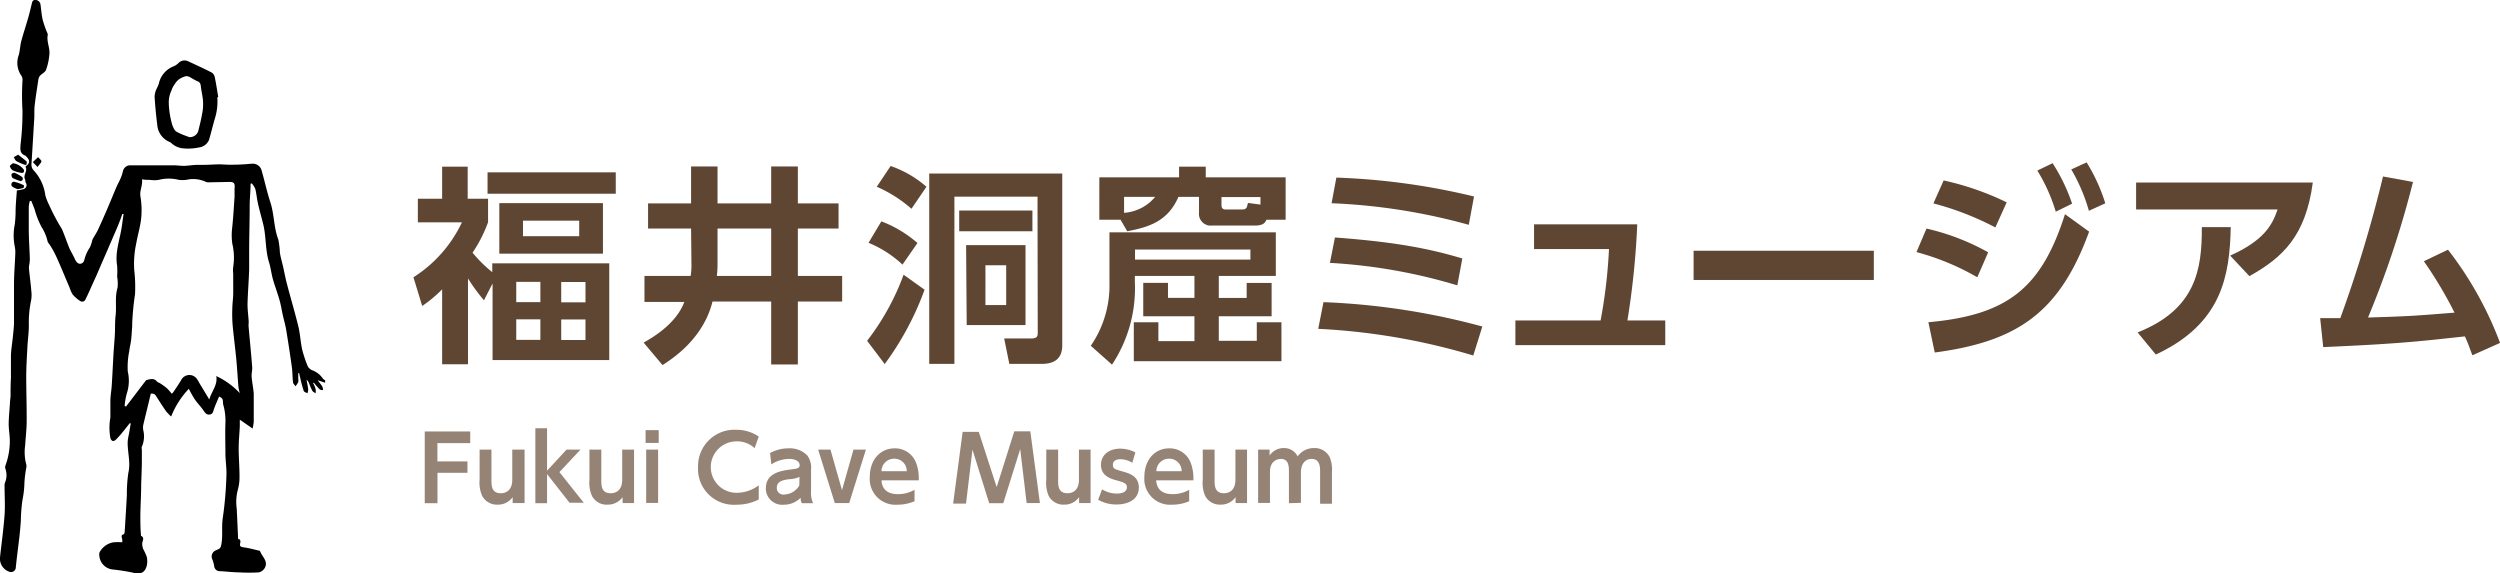
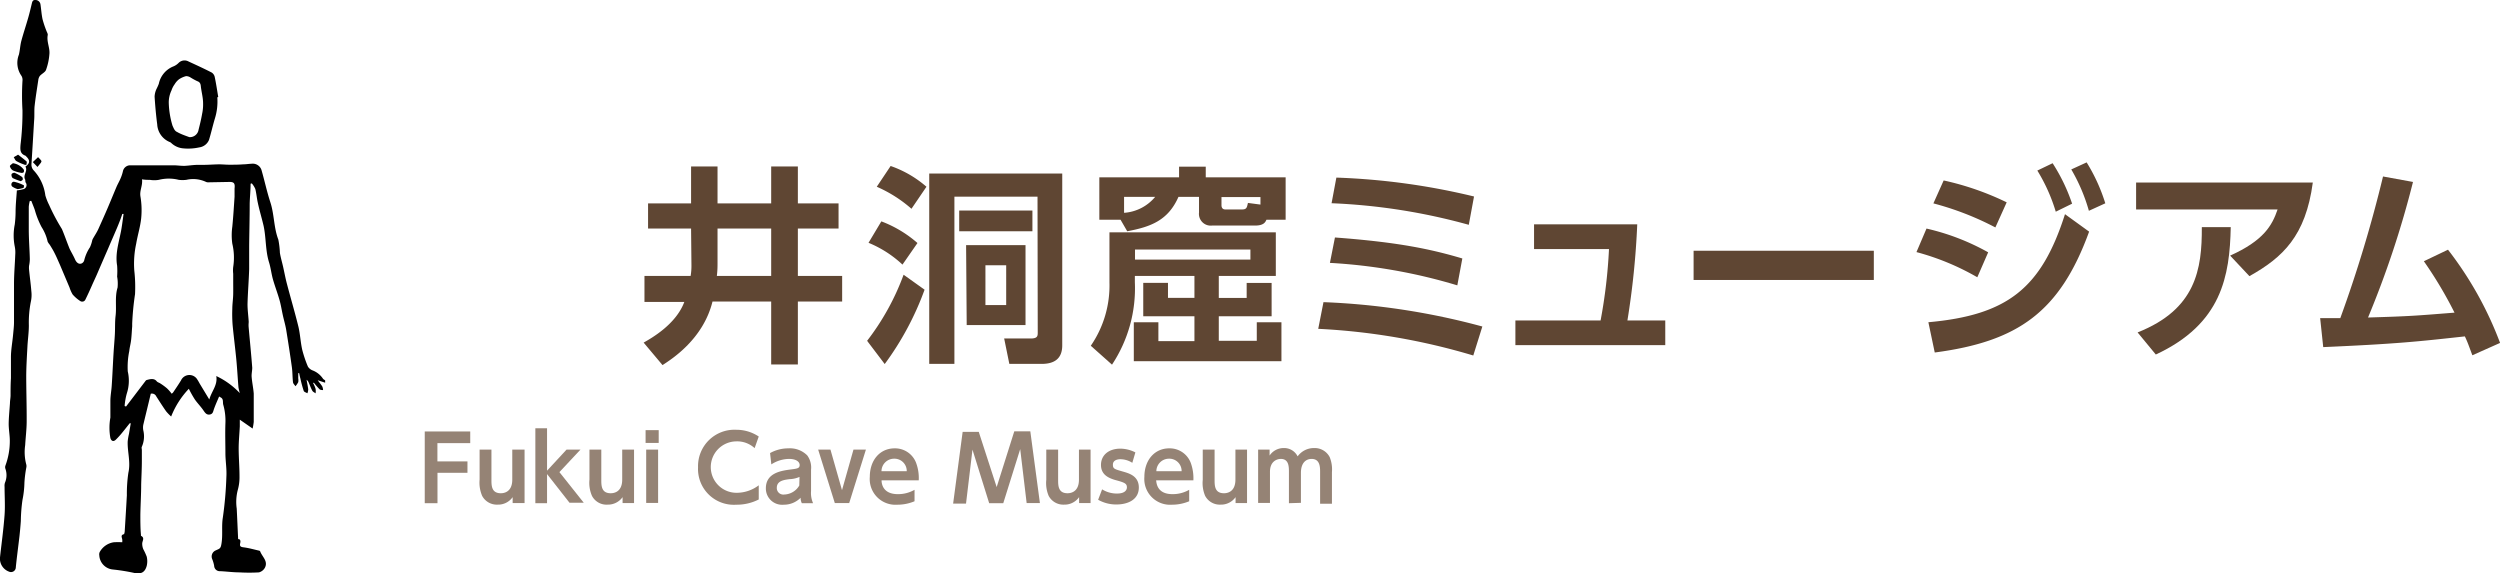
<svg xmlns="http://www.w3.org/2000/svg" viewBox="0 0 333.61 76.5">
  <defs>
    <style>.a{fill:#5f4633;}.b{fill:#958375;}</style>
  </defs>
  <path d="M43.39,51.07l-1-.33c.19.26.43.53.62.84a1.35,1.35,0,0,1,.1.47c-.17,0-.4,0-.52-.16a9.41,9.41,0,0,1-.71-.83l-.1.06a3.89,3.89,0,0,1,.33.76,1.8,1.8,0,0,1,0,.61c-.15-.12-.36-.2-.44-.36-.19-.35-.32-.73-.48-1.09a.79.79,0,0,0-.28-.36c.08.43.17.86.22,1.29a1.56,1.56,0,0,1-.11.51c-.17-.1-.44-.17-.49-.32a15.06,15.06,0,0,1-.44-1.63c-.07-.24-.12-.49-.17-.74l-.12,0c0,.23,0,.46,0,.7a1.64,1.64,0,0,1,0,.5,2.79,2.79,0,0,1-.37.55c-.12-.18-.31-.34-.33-.53-.08-.66-.06-1.34-.15-2-.23-1.67-.49-3.34-.76-5-.11-.66-.31-1.31-.46-2s-.25-1.35-.44-2c-.26-.92-.61-1.82-.87-2.74-.21-.75-.29-1.53-.52-2.27-.49-1.58-.38-3.24-.72-4.84-.23-1-.54-2-.77-3.07-.14-.62-.19-1.26-.34-1.87a3,3,0,0,0-.47-.75l-.16.05c0,.89-.1,1.79-.12,2.68,0,1.86-.05,3.73-.07,5.59,0,1,0,2.09,0,3.13-.05,1.56-.18,3.12-.22,4.67,0,.74.1,1.48.15,2.21a1.56,1.56,0,0,1,0,.31,3.39,3.39,0,0,0,0,.55c.16,1.8.34,3.6.48,5.41,0,.4-.11.82-.08,1.22.06.74.22,1.48.28,2.23,0,.54,0,1.09,0,1.64,0,.72,0,1.44,0,2.15a8.12,8.12,0,0,1-.15.88L32,56c0,.33,0,.62,0,.9-.05,1-.15,2-.15,2.92,0,1.24.11,2.47.11,3.71a6.33,6.33,0,0,1-.24,1.89,6.35,6.35,0,0,0-.13,2.45c.07,1.35.12,2.69.19,4.07.34,0,.33.3.27.56-.09.44.1.49.48.54.68.09,1.35.28,2,.43.07,0,.17.06.19.11.26.71,1.06,1.28.65,2.14a1.28,1.28,0,0,1-.81.66,22.78,22.78,0,0,1-2.61,0c-.85,0-1.71-.12-2.57-.16a.74.74,0,0,1-.8-.71,4.39,4.39,0,0,0-.27-.92.88.88,0,0,1,.43-1.12l.37-.17c.31-.13.37-.34.43-.67.22-1.2,0-2.42.2-3.59a49.34,49.34,0,0,0,.47-5.42c.06-1-.11-2-.13-3,0-1.38-.05-2.76,0-4.13a7.76,7.76,0,0,0-.28-2.45c-.11-.34.07-.78-.34-1l-.22-.13c-.24.57-.49,1.11-.69,1.68-.11.3-.12.64-.53.72s-.61-.16-.83-.48c-.35-.53-.82-1-1.18-1.51a14.25,14.25,0,0,1-.81-1.44,11.52,11.52,0,0,0-2.36,3.7,6,6,0,0,1-.67-.69c-.46-.65-.88-1.32-1.32-2a.63.63,0,0,0-.73-.35c-.33,1.4-.67,2.77-1,4.15a2,2,0,0,0,0,.73,3.43,3.43,0,0,1-.19,2.19c-.07.12,0,.3,0,.45,0,.48,0,.95,0,1.42,0,1.06-.06,2.11-.09,3.16,0,1.36-.09,2.72-.11,4.08,0,.88,0,1.76.08,2.65,0,0,0,.11,0,.13.53.26.2.64.17,1a1.89,1.89,0,0,0,.14.78,8.64,8.64,0,0,1,.46,1,2.69,2.69,0,0,1,0,1.23c-.26.94-.83,1.15-1.78.92A26.34,26.34,0,0,0,15.1,76a2,2,0,0,1-1.85-1.89.74.74,0,0,1,.06-.45,2.58,2.58,0,0,1,1.89-1.3,10.66,10.66,0,0,1,1.11,0,1.43,1.43,0,0,0,0-.39c-.05-.28-.24-.59.25-.69,0,0,.07-.22.08-.34.1-1.61.2-3.23.29-4.85a19,19,0,0,1,.2-3c.33-1.43-.14-2.79-.09-4.18a7.14,7.14,0,0,1,.17-1l.24-1.43-.14,0c-.31.39-.62.79-.94,1.18a11.19,11.19,0,0,1-.9,1c-.32.32-.61.22-.74-.21a7.59,7.59,0,0,1,0-2.73c0-.73,0-1.46,0-2.19s.14-1.39.18-2.08c.1-1.48.16-3,.25-4.44.05-.82.13-1.63.17-2.45s0-1.6.09-2.38c.16-1.27-.12-2.55.27-3.81a5.19,5.19,0,0,0-.06-1.46,10.11,10.11,0,0,0,0-1.46c-.31-1.8.37-3.47.62-5.2.09-.57.16-1.14.24-1.7l-.17,0c-.09.27-.18.54-.28.8s-.31.8-.48,1.19c-.37.87-.75,1.73-1.12,2.6-.5,1.15-1,2.3-1.49,3.44-.22.51-.46,1-.69,1.53s-.56,1.25-.86,1.86a.47.47,0,0,1-.71.19,4.75,4.75,0,0,1-1-.87,4.51,4.51,0,0,1-.41-.92L8,35.34c-.24-.53-.46-1.07-.73-1.59-.18-.37-.41-.73-.63-1.09a2.13,2.13,0,0,1-.28-.41,6,6,0,0,0-.81-1.95A11.3,11.3,0,0,1,4.64,28c-.14-.4-.31-.79-.46-1.19l-.2,0a4.22,4.22,0,0,0-.14.79c0,1,0,2,0,3,0,1.34.11,2.68.14,4a4.93,4.93,0,0,1-.1.86,2.53,2.53,0,0,0,0,.54c.09.95.23,1.89.3,2.83a4.2,4.2,0,0,1-.07,1.46,14.38,14.38,0,0,0-.26,3.14c0,.94-.14,1.88-.19,2.82-.07,1.3-.15,2.6-.16,3.89,0,2,.07,4,.06,6.06,0,1.07-.14,2.14-.2,3.2A6.46,6.46,0,0,0,3.51,62a.92.92,0,0,1,0,.4,15.42,15.42,0,0,0-.25,2A12.81,12.81,0,0,1,3,66.71a21.89,21.89,0,0,0-.22,2.82q-.07,1-.18,2c-.16,1.39-.35,2.78-.49,4.17a.64.64,0,0,1-.91.58A1.84,1.84,0,0,1,0,74.38c.21-1.89.47-3.77.61-5.66.09-1.25,0-2.51,0-3.76a1.36,1.36,0,0,1,.05-.54,2.57,2.57,0,0,0,.06-1.87.64.64,0,0,1,0-.41,9.45,9.45,0,0,0,.59-3.32c0-.77-.16-1.55-.15-2.33s.11-1.79.17-2.69c0-.32.07-.64.08-1,0-.78,0-1.55.05-2.33,0-.94,0-1.89,0-2.83s.2-2,.29-3c.05-.55.12-1.1.12-1.65,0-1.69,0-3.39,0-5.09,0-1.32.12-2.64.17-4a3.85,3.85,0,0,0-.07-1,7.51,7.51,0,0,1,0-2.95,14.33,14.33,0,0,0,.11-1.6c0-1,.11-2,.17-2.94a6.87,6.87,0,0,0,.88-.17.56.56,0,0,0,.29-.89c-.07-.13,0-.32-.1-.46-.24-.58.42-1.1.07-1.66.62-.43.65-.83.12-1.34a.37.37,0,0,0-.13-.12c-.72-.27-.69-.8-.64-1.46A36.08,36.08,0,0,0,3,14.72a32.37,32.37,0,0,1,0-3.94,1.08,1.08,0,0,0-.13-.65A3,3,0,0,1,2.52,7.3c.15-.62.17-1.27.34-1.89.27-1,.61-2,.91-3.06.17-.59.31-1.18.45-1.77.07-.27.1-.59.46-.58A.68.68,0,0,1,5.4.58c.1.67.14,1.35.28,2A13.94,13.94,0,0,0,6.2,4.13c.07.19.2.39.17.55-.16.85.27,1.63.23,2.44a7.91,7.91,0,0,1-.46,2.21c-.12.32-.57.51-.82.8a1.15,1.15,0,0,0-.21.55c-.17,1.15-.36,2.3-.49,3.45-.07.65,0,1.31-.07,2C4.44,18,4.32,20,4.2,21.89a1.1,1.1,0,0,0,.28.83,6,6,0,0,1,1.57,3.35,7.12,7.12,0,0,0,.5,1.27,26.75,26.75,0,0,0,1.71,3.22c.33.77.6,1.56.91,2.34.05.13.1.26.16.38.22.44.48.87.68,1.33s.55.72.93.52a.65.65,0,0,0,.29-.36A5.47,5.47,0,0,1,12,33a4.32,4.32,0,0,0,.31-.94,1.43,1.43,0,0,1,.13-.28c.23-.4.49-.79.68-1.21.45-1,.86-1.91,1.27-2.87s.77-1.85,1.16-2.77c.17-.39.39-.76.55-1.15a5.25,5.25,0,0,0,.32-1,1,1,0,0,1,.88-.72c.8,0,1.59,0,2.39,0,1.16,0,2.32,0,3.48,0,.5,0,1,.09,1.5.07S25.81,22,26.4,22c.23,0,.46,0,.69,0,.71,0,1.43-.06,2.14-.07.45,0,.91.05,1.36.05.62,0,1.24,0,1.86-.05.38,0,.76-.07,1.14-.08a1.22,1.22,0,0,1,1.33.93c.4,1.39.7,2.81,1.15,4.19.54,1.63.45,3.38,1.07,5a11.13,11.13,0,0,1,.21,1.77c.1.61.28,1.21.42,1.82.18.79.32,1.58.53,2.36.5,1.91,1.06,3.79,1.53,5.71.23,1,.27,2,.49,3a15.41,15.41,0,0,0,.77,2.29,1.25,1.25,0,0,0,.63.51,2.94,2.94,0,0,1,1.37,1.09c.06.1.2.16.3.24ZM32,52.46a7.31,7.31,0,0,1-.18-.78c-.1-1.18-.16-2.36-.27-3.54-.15-1.6-.36-3.19-.51-4.78A19.23,19.23,0,0,1,31,41.21c0-.65.11-1.3.12-2s0-1.06,0-1.58c0-.37,0-.74,0-1.1a3.94,3.94,0,0,1,0-.91A8,8,0,0,0,31,32.52a8.22,8.22,0,0,1,0-2.27c.13-1.32.21-2.65.3-4,0-.36,0-.73,0-1.09.08-.71-.07-.9-.77-.88l-2.74.05a.66.66,0,0,1-.31-.06A4.05,4.05,0,0,0,24.86,24a4.19,4.19,0,0,1-1,0,5.48,5.48,0,0,0-2.67,0A3.5,3.5,0,0,1,20,24c-.33,0-.65,0-1.05-.07.11.83-.34,1.49-.21,2.28a11,11,0,0,1,.1,2.92c-.12,1.15-.48,2.27-.67,3.41a12.5,12.5,0,0,0-.25,3.56,19.48,19.48,0,0,1,.1,3.15,37,37,0,0,0-.38,3.94c0,.12,0,.24,0,.36-.05.6-.07,1.19-.14,1.79s-.2,1-.25,1.51a10.53,10.53,0,0,0-.2,2.72,5.43,5.43,0,0,1-.12,2.91,8.64,8.64,0,0,0-.3,1.7l.19.07,2.52-3.31c.07-.09.14-.21.24-.23.47-.13,1-.27,1.35.19.12.13.33.17.48.28a7.79,7.79,0,0,1,.87.64,5.51,5.51,0,0,1,.63.72,1.12,1.12,0,0,0,.19-.17c.36-.53.72-1.06,1.05-1.6a1.23,1.23,0,0,1,2.2-.09c.14.2.24.42.37.63l1.21,2c.31-1.13,1.14-1.91.93-3.13A10.32,10.32,0,0,1,32,52.46Z" />
  <path d="M29,13a7.58,7.58,0,0,1-.32,2.8c-.3,1-.5,1.93-.79,2.87a1.64,1.64,0,0,1-1.31,1,6.85,6.85,0,0,1-2.12.13,2.63,2.63,0,0,1-1.61-.72.68.68,0,0,0-.23-.14,2.69,2.69,0,0,1-1.64-2.34c-.16-1.22-.27-2.46-.35-3.7a2.71,2.71,0,0,1,.24-1,7.4,7.4,0,0,0,.32-.71,3.2,3.2,0,0,1,2-2.35,2.13,2.13,0,0,0,.66-.46,1.11,1.11,0,0,1,1.32-.17c1,.46,2.07.95,3.08,1.47a.94.94,0,0,1,.4.57c.19.89.32,1.79.47,2.68Zm-3.74,5.3a1.17,1.17,0,0,0,1.24-1c.18-.7.35-1.4.47-2.1a5.9,5.9,0,0,0,.13-1.44c0-.66-.17-1.32-.27-2-.06-.36,0-.76-.51-.93a9,9,0,0,1-.91-.5,1.1,1.1,0,0,0-.58-.17,3,3,0,0,0-.94.42,2.3,2.3,0,0,0-.58.66,2.84,2.84,0,0,0-.42.81,3.76,3.76,0,0,0-.37,1.66,11.51,11.51,0,0,0,.5,3.06c.17.36.27.7.63.85C24.13,17.9,24.67,18.08,25.21,18.28Z" />
  <path d="M1.72,21.78a2.17,2.17,0,0,1,1.44.84.41.41,0,0,1,0,.37.4.4,0,0,1-.35.07,4.42,4.42,0,0,1-1.09-.32.9.9,0,0,1-.4-.57C1.33,22.05,1.61,21.88,1.72,21.78Z" />
  <path d="M2.41,20.64c.4.31.78.59,1.13.9.07.06,0,.3,0,.4s-.25.07-.36,0a5.55,5.55,0,0,1-1-.45c-.16-.1-.23-.34-.35-.51Z" />
  <path d="M2.36,25.24a2.61,2.61,0,0,1-.72-.34c-.26-.24-.07-.7.26-.64a5.23,5.23,0,0,1,1.3.48s0,.31-.08.34A4.72,4.72,0,0,1,2.36,25.24Z" />
  <path d="M2.78,24.18a7.73,7.73,0,0,1-1.09-.42.6.6,0,0,1-.15-.5c0-.1.3-.24.41-.2a5.07,5.07,0,0,1,1,.56.4.4,0,0,1,.08.36C3,24.06,2.88,24.11,2.78,24.18Z" />
  <path d="M4.38,21.63l.7-.66c.16.2.48.42.45.59S5.2,22,5,22.28Z" />
-   <path class="a" d="M64.58,40.07a25.31,25.31,0,0,1-2.13-2.91V48.61H59v-10a17.4,17.4,0,0,1-2.66,2.22L55.17,37a17.51,17.51,0,0,0,6.47-7.33H55.76V26.52H59V22.24h3.41v4.28h2.72v3.14a18.7,18.7,0,0,1-2.07,4.06,18,18,0,0,0,2.63,2.6V35.14H81.3V48.05H65.73V37.83ZM82.17,25.85H65.06V23H82.17Zm-1.71,8H66.63V27.11H80.46Zm-8.35,3.76H68.89v2.71h3.22Zm0,5H68.89v2.74h3.22Zm5.18-13.16h-7.5v2.07h7.5Zm.84,8.18H74.89v2.71h3.24Zm0,5H74.89v2.74h3.24Z" />
  <path class="a" d="M92.22,30.5H86.48V27.14h5.74V22.21h3.53v4.93h7.16V22.21h3.56v4.93h5.43V30.5h-5.43v6.32h5.91v3.42h-5.91v8.4h-3.56v-8.4H95.08c-1.24,5-5.38,7.64-6.67,8.48l-2.52-3c1.06-.61,4.31-2.43,5.43-5.43H86V36.82h6.16a7.85,7.85,0,0,0,.11-1.42Zm3.53,4.73a12.43,12.43,0,0,1-.09,1.59h7.25V30.5H95.75Z" />
  <path class="a" d="M115.71,45.48a33,33,0,0,0,4.87-8.82l2.8,2a39.31,39.31,0,0,1-5.32,9.92Zm1.9-15.94a15.76,15.76,0,0,1,4.82,2.89l-2,2.88a14.84,14.84,0,0,0-4.53-2.91Zm1.24-7.39a14.56,14.56,0,0,1,4.78,2.77l-2,2.94A17.81,17.81,0,0,0,117,24.92Zm19.6,4.09H127.36V48.56H124V23.16h17.75V46.09c0,1.79-1.07,2.47-2.75,2.47h-4.31L134,45.17h3.55c.9,0,.93-.34.93-.79ZM128,28.09h9.77v2.77H128Zm.92,4.62h7.93V43.38H129Zm2.58,8h2.77V35.4h-2.77Z" />
  <path class="a" d="M162.64,39.76h3.72v-2h3.33V42.2h-7.05v3.28h5.07V43H171v5.2H151.3V43h3.28v2.52h4.81V42.2h-6.83V37.75h3.3v2h3.53V36.82h-7.95v.84a18.45,18.45,0,0,1-3.05,11l-2.83-2.52a14.18,14.18,0,0,0,2.49-8.43V31h22.2v5.82h-7.61Zm-.9-9.66A1.57,1.57,0,0,1,160,28.37v-2.1h-2.74c-1.38,3.13-3.67,4-6.84,4.59l-.89-1.54h-2.83V23.66h10.64V22.24h3.56v1.42h10.66v5.66H169c-.14.31-.34.78-1.52.78ZM150,28.4a5.91,5.91,0,0,0,4.15-2.13H150Zm16.86,4.9h-15.4v1.34h15.4Zm1.34-6v-1H163v1.09c0,.34.17.56.5.56h2.24c.62,0,.65-.25.79-.87Z" />
  <path class="a" d="M196.6,47.44a86.72,86.72,0,0,0-20.69-3.56l.7-3.56a94.61,94.61,0,0,1,21.2,3.25Zm-2.13-9.36a72.69,72.69,0,0,0-17-3l.67-3.39c8.62.64,12.91,1.59,17,2.8ZM196,30a80.36,80.36,0,0,0-18.31-2.88l.64-3.42a90.89,90.89,0,0,1,18.37,2.52Z" />
  <path class="a" d="M222.22,42.76v3.3h-20v-3.3h11.37a69.14,69.14,0,0,0,1.12-9.52h-10v-3.3h13.77a108.07,108.07,0,0,1-1.31,12.82Z" />
  <path class="a" d="M250.05,33.46v3.9H226v-3.9Z" />
  <path class="a" d="M263.86,37a33.46,33.46,0,0,0-8.12-3.36l1.34-3.14a30.81,30.81,0,0,1,8.23,3.17Zm-6.53,6c10.53-.95,15.07-4.5,18.23-14.42l3.22,2.33c-3.92,10.78-9.55,14.67-20.6,16.13Zm8.94-12.65A39.15,39.15,0,0,0,258,27.14l1.37-3.06A37.56,37.56,0,0,1,267.78,27Zm7.64-8.57a24.28,24.28,0,0,1,2.6,5.4l-2.18,1.07a23.18,23.18,0,0,0-2.46-5.49Zm4.54-.11a23.6,23.6,0,0,1,2.49,5.46l-2.19,1a23.65,23.65,0,0,0-2.35-5.52Z" />
  <path class="a" d="M308.63,24.36c-.95,7.12-4,10-8.46,12.49l-2.57-2.74c4.45-2,5.6-4,6.33-6.16H285.05V24.36Zm-23.38,20c7.78-3.08,8.6-8.42,8.57-14.05l3.86,0c-.14,6.49-1.17,12.9-10,17Z" />
  <path class="a" d="M309.61,42.45h2.69A175,175,0,0,0,318,23.55l4,.73a128,128,0,0,1-6,18.09c5.66-.17,6.25-.23,11.54-.65a54.69,54.69,0,0,0-4.09-6.86l3.22-1.54a47.51,47.51,0,0,1,6.95,12.44l-3.7,1.65c-.48-1.29-.64-1.77-1-2.52-6.36.7-9.13,1-18.9,1.43Z" />
  <path class="b" d="M62.38,61.57v1.52h-4v4.06H56.68V57.58h6.07v1.55H58.37v2.44Z" />
  <path class="b" d="M70,60v7.13H68.41v-.79a2.36,2.36,0,0,1-2,1,2.22,2.22,0,0,1-2.07-1.17A4.48,4.48,0,0,1,64,64V60h1.58v4c0,.79,0,1.82,1.25,1.82.2,0,1.53,0,1.53-1.82V60Z" />
  <path class="b" d="M73,62.81,75.6,60h1.86l-2.81,3,3.25,4.09H76L73,63.26v3.89H71.44v-10H73Z" />
  <path class="b" d="M84.61,60v7.13H83.08v-.79a2.39,2.39,0,0,1-2,1A2.19,2.19,0,0,1,79,66.18,4.34,4.34,0,0,1,78.66,64V60h1.58v4c0,.79,0,1.82,1.25,1.82.21,0,1.54,0,1.54-1.82V60Z" />
  <path class="b" d="M87.9,59.11H86.15V57.4H87.9Zm-.08,8H86.23V60h1.59Z" />
  <path class="b" d="M101.25,66.65a6.44,6.44,0,0,1-3,.7,4.78,4.78,0,0,1-5.1-5,4.86,4.86,0,0,1,5.1-5,5.38,5.38,0,0,1,3,.9l-.55,1.55a3.44,3.44,0,0,0-2.48-.9,3.43,3.43,0,1,0,.12,6.86,4.88,4.88,0,0,0,2.91-1Z" />
  <path class="b" d="M102.76,60.46a5,5,0,0,1,2.44-.63,3.26,3.26,0,0,1,2.52.94,2.73,2.73,0,0,1,.51,1.91v2.84a3.39,3.39,0,0,0,.27,1.63H107a1.55,1.55,0,0,1-.16-.73,3.12,3.12,0,0,1-2.26.93,2.17,2.17,0,0,1-2.38-2.19c0-2.07,2.07-2.35,3.38-2.52.78-.1,1.13-.14,1.13-.58s-.47-.82-1.42-.82a4.43,4.43,0,0,0-2.36.73Zm3.93,3.18a3.55,3.55,0,0,1-1.33.3c-.76.1-1.7.22-1.7,1.16a.87.87,0,0,0,1,.89,2.4,2.4,0,0,0,2-1.2Z" />
  <path class="b" d="M113.89,60h1.66l-2.23,7.13H111.4L109.18,60h1.64l1.54,5.41Z" />
  <path class="b" d="M117.64,64.1c0,.46.18,1.84,2.17,1.84a4.37,4.37,0,0,0,2.23-.58v1.53a5.88,5.88,0,0,1-2.3.46,3.43,3.43,0,0,1-3.67-3.71c0-2.25,1.36-3.81,3.31-3.81a3,3,0,0,1,2.87,1.94,5.81,5.81,0,0,1,.35,2.33ZM121,62.88a1.64,1.64,0,0,0-1.68-1.67,1.68,1.68,0,0,0-1.69,1.67Z" />
  <path class="b" d="M133.88,67.15H132L129.77,60l-.86,7.2h-1.72l1.27-9.57h2.15L133,65l2.35-7.44h2.14l1.28,9.57H137l-.86-7.2Z" />
  <path class="b" d="M145.53,60v7.13H144v-.79a2.37,2.37,0,0,1-2,1,2.21,2.21,0,0,1-2.06-1.17,4.36,4.36,0,0,1-.32-2.14V60h1.58v4c0,.79,0,1.82,1.25,1.82.2,0,1.53,0,1.53-1.82V60Z" />
  <path class="b" d="M151.1,61.76a3,3,0,0,0-1.59-.48c-.4,0-1,.13-1,.73s.26.6,1.62,1c.7.22,1.84.61,1.84,2.05,0,1.61-1.45,2.26-3,2.26a4.85,4.85,0,0,1-2.43-.63l.53-1.39a3.67,3.67,0,0,0,2,.56c1.15,0,1.31-.57,1.31-.82,0-.54-.35-.66-1.61-1-.89-.27-1.85-.72-1.85-2s1-2.17,2.59-2.17a4.49,4.49,0,0,1,2,.5Z" />
  <path class="b" d="M154.28,64.1c.05.46.18,1.84,2.18,1.84a4.37,4.37,0,0,0,2.23-.58v1.53a5.9,5.9,0,0,1-2.31.46,3.44,3.44,0,0,1-3.67-3.71c0-2.25,1.37-3.81,3.31-3.81a3,3,0,0,1,2.88,1.94,6,6,0,0,1,.35,2.33Zm3.4-1.22A1.64,1.64,0,0,0,156,61.21a1.68,1.68,0,0,0-1.69,1.67Z" />
  <path class="b" d="M166.41,60v7.13h-1.53v-.79a2.37,2.37,0,0,1-2,1,2.21,2.21,0,0,1-2.06-1.17,4.36,4.36,0,0,1-.32-2.14V60h1.58v4c0,.79,0,1.82,1.25,1.82.2,0,1.53,0,1.53-1.82V60Z" />
  <path class="b" d="M172,67.15V63c0-.7,0-1.76-1.08-1.76-.5,0-1.45.3-1.45,1.72v4.15h-1.58V60h1.53v.79a2.25,2.25,0,0,1,1.9-1,2,2,0,0,1,1.84,1.11,2.69,2.69,0,0,1,2.21-1.11A2.25,2.25,0,0,1,177.44,61a4.37,4.37,0,0,1,.3,2v4.22h-1.58V63c0-.64,0-1.76-1.13-1.76-.8,0-1.43.57-1.43,1.86v4Z" />
</svg>